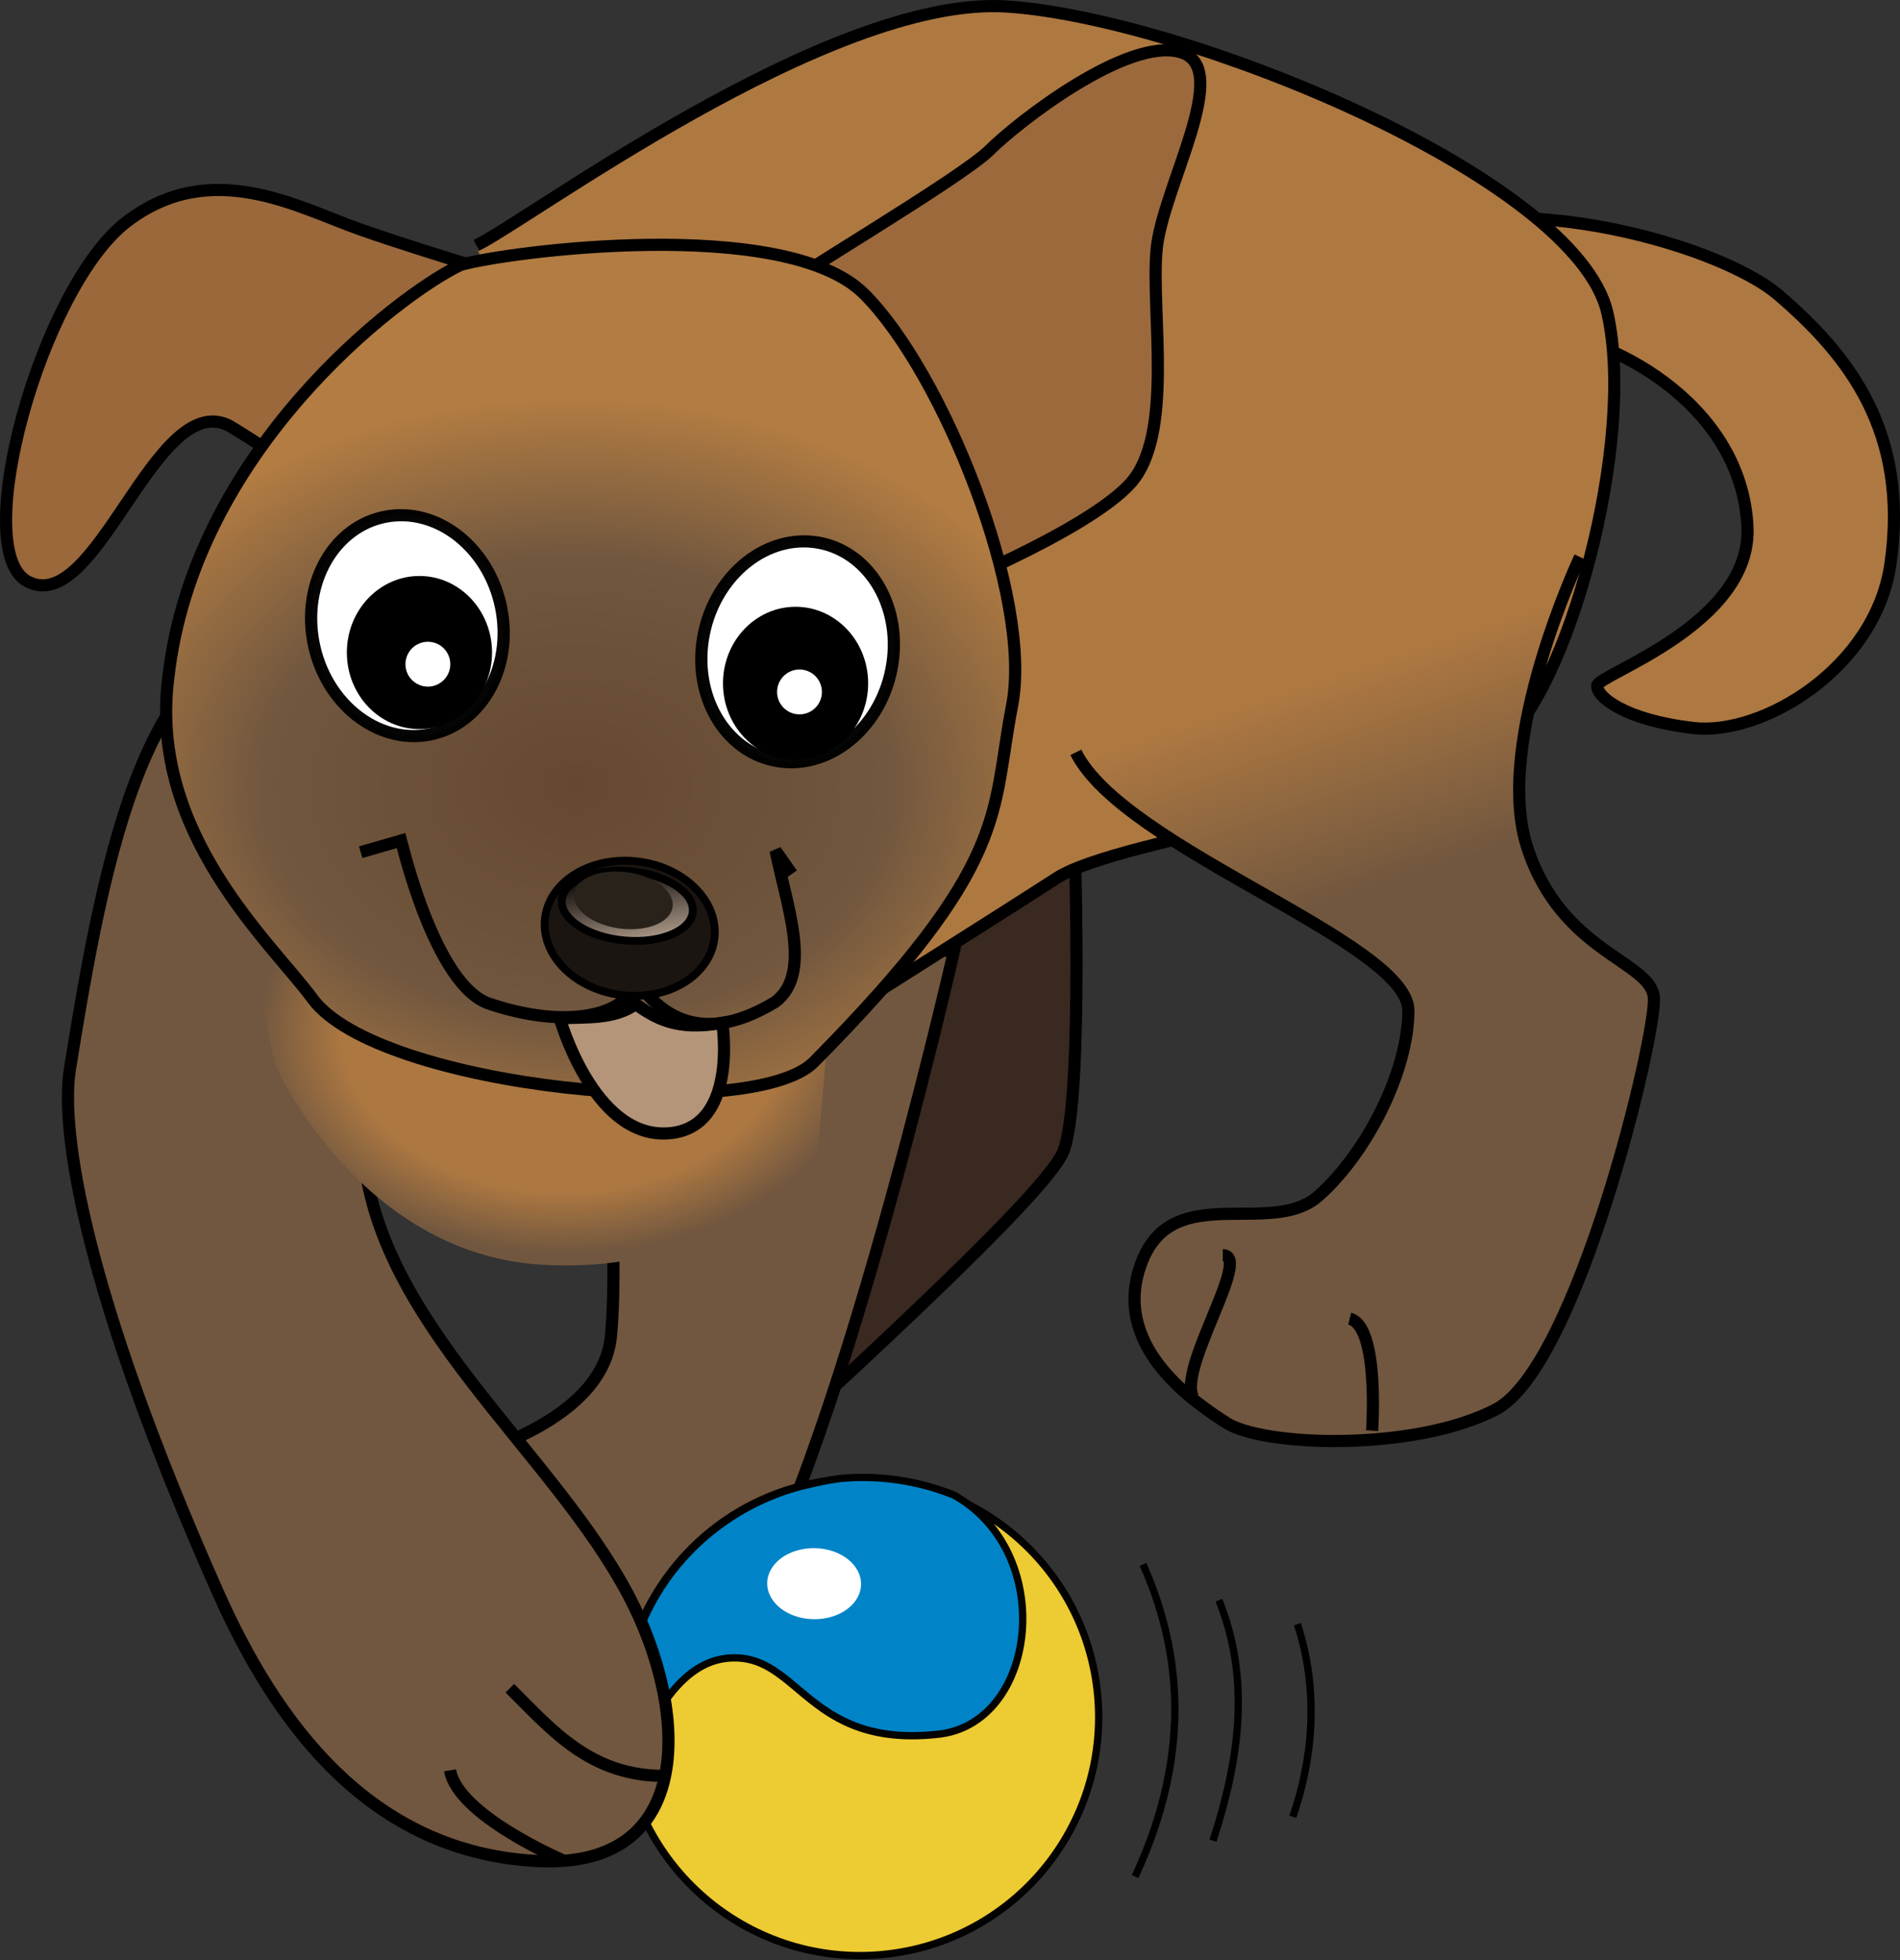
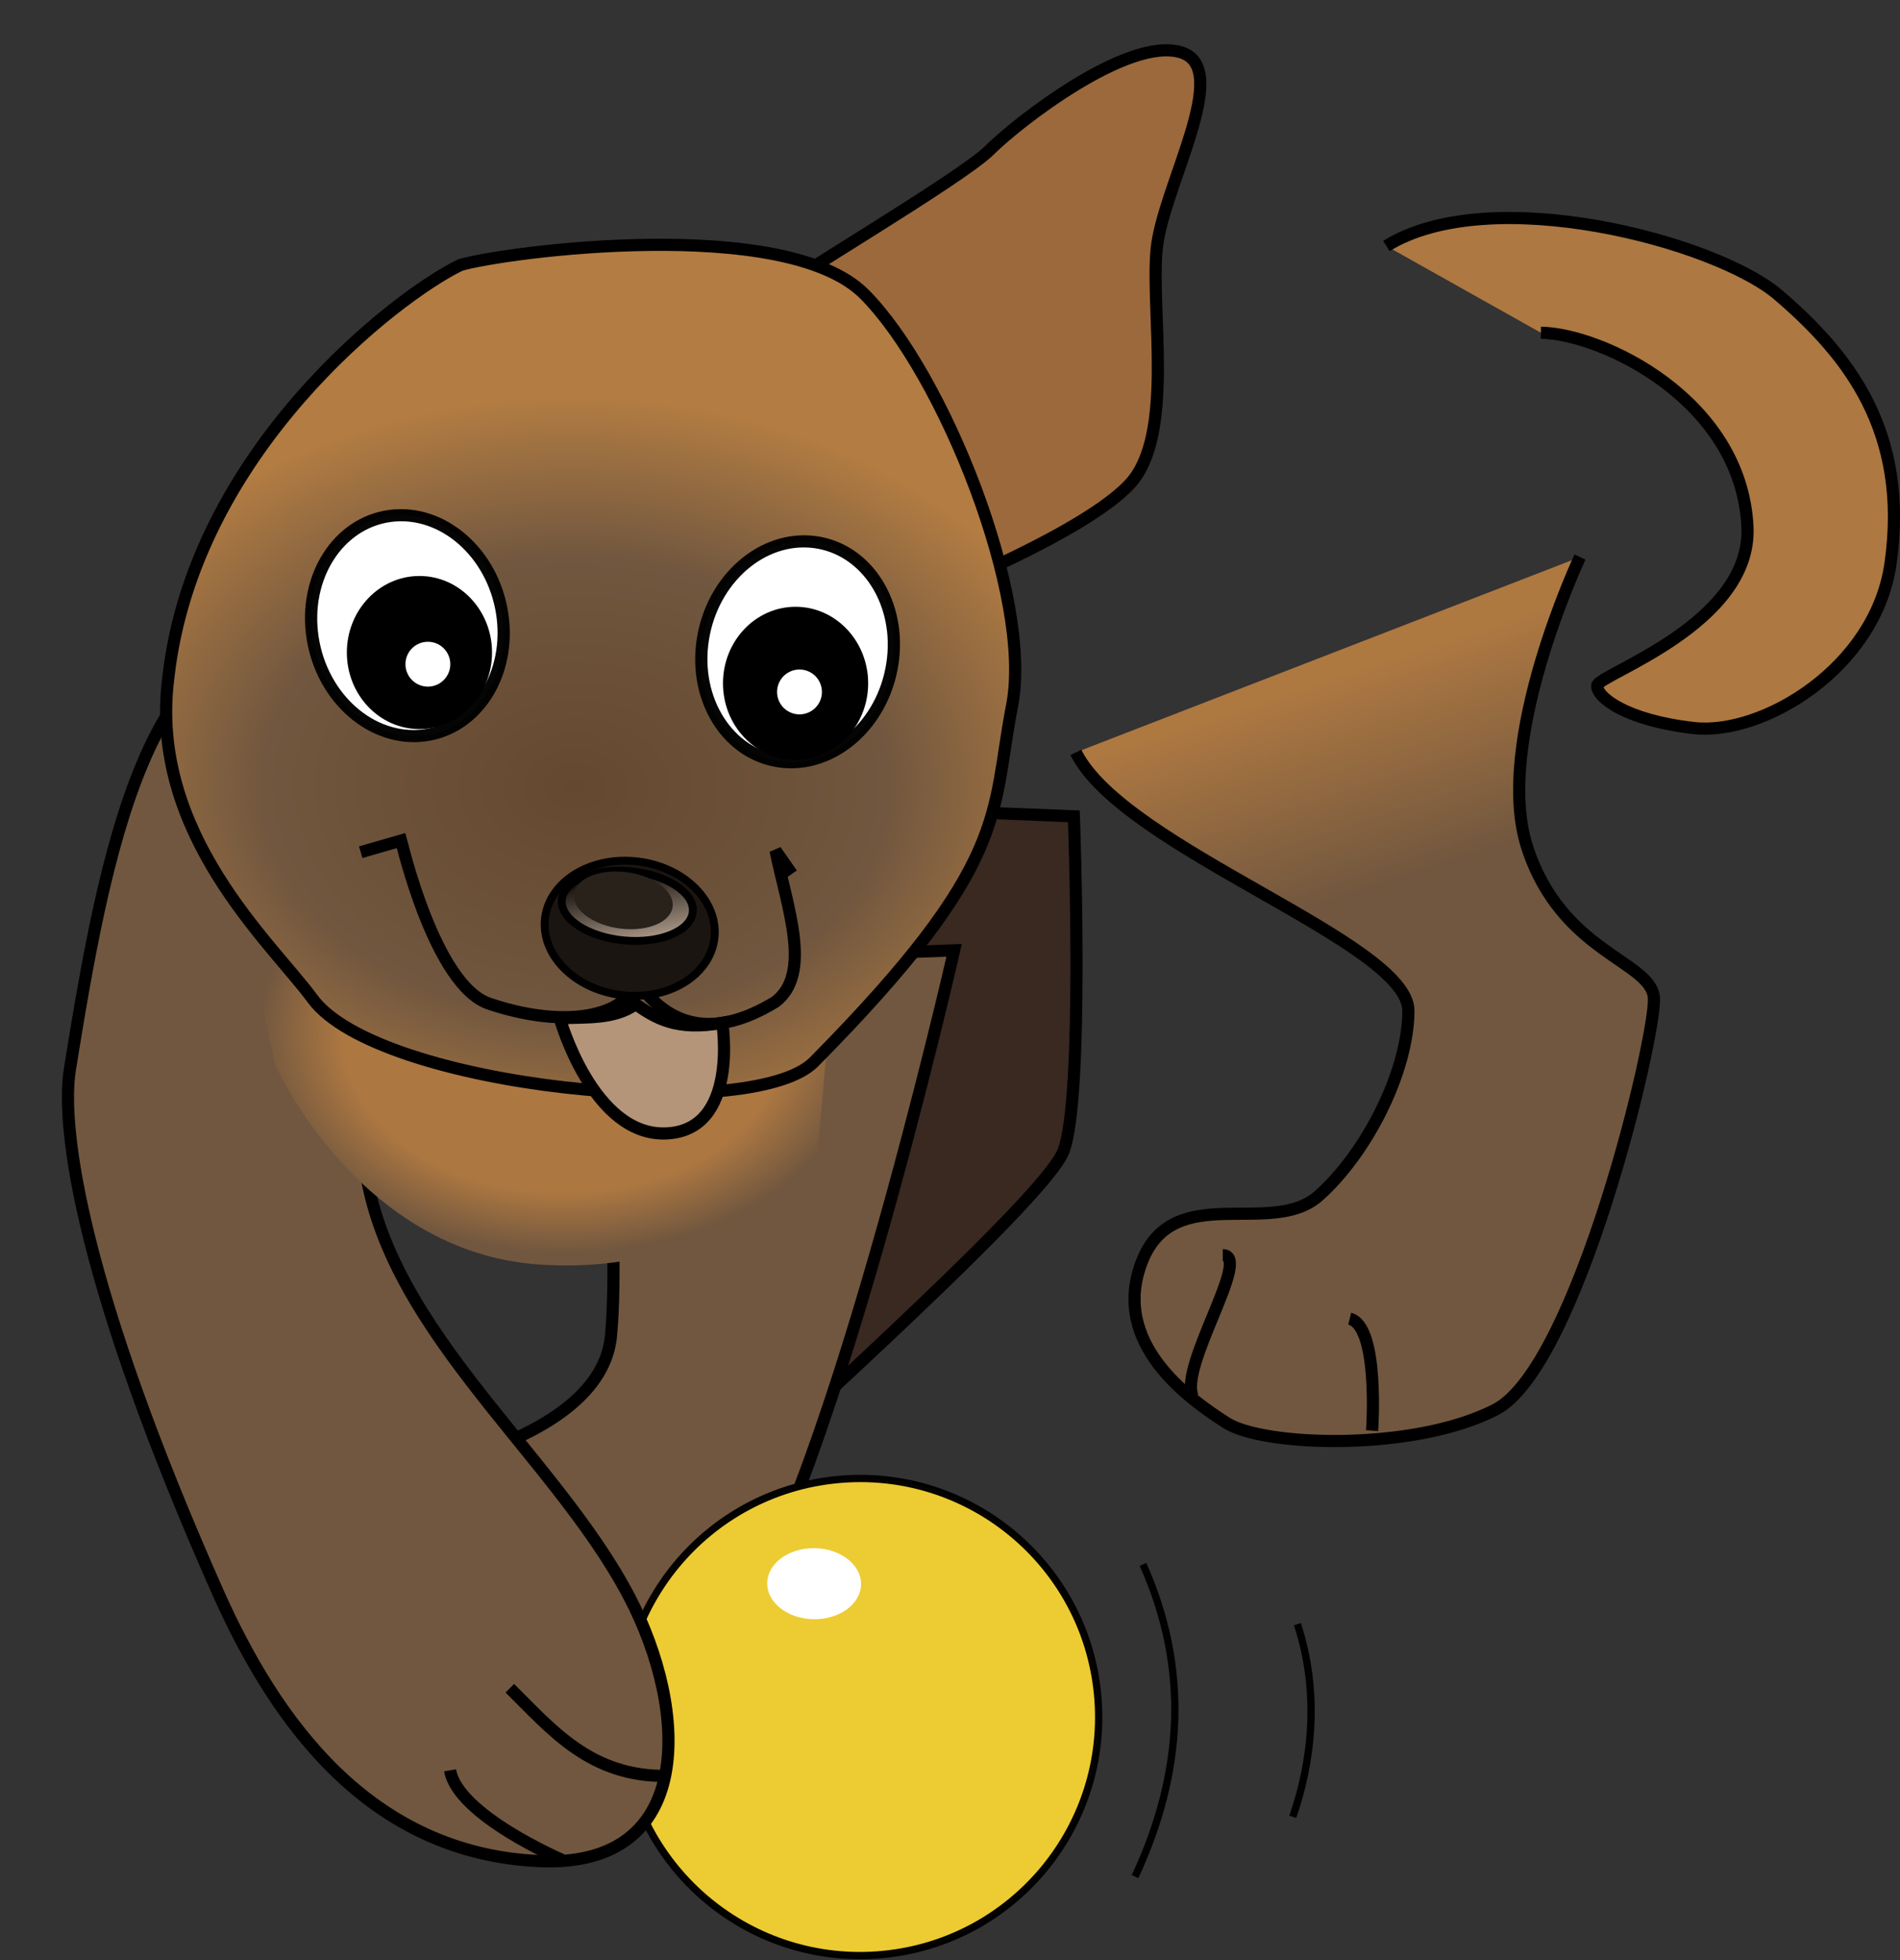
<svg xmlns="http://www.w3.org/2000/svg" xmlns:ns1="http://sodipodi.sourceforge.net/DTD/sodipodi-0.dtd" xmlns:ns2="http://www.inkscape.org/namespaces/inkscape" xmlns:xlink="http://www.w3.org/1999/xlink" width="156.369" height="161.334" version="1.1" style="stroke-width:0.2" id="svg301" ns1:docname="sage-pup-roll-ball.svg" ns2:version="1.1 (c68e22c387, 2021-05-23)">
  <rect width="100%" height="100%" fill="#333333" stroke="none" />
  <ns1:namedview id="namedview303" pagecolor="#ffffff" bordercolor="#666666" borderopacity="1.0" ns2:pageshadow="2" ns2:pageopacity="0.0" ns2:pagecheckerboard="0" showgrid="false" ns2:current-layer="svg301" ns2:snap-global="false" />
  <defs id="defs108">
    <marker style="overflow:visible" id="Arrow1Mend" refX="0.0" refY="0.0" orient="auto" ns2:stockid="Arrow1Mend" ns2:isstock="true">
      <path transform="scale(0.4) rotate(180) translate(10,0)" style="fill-rule:evenodd;fill:context-stroke;stroke:context-stroke;stroke-width:1pt" d="M 0.0,0.0 L 5.0,-5.0 L -12.5,0.0 L 5.0,5.0 L 0.0,0.0 z " id="path934" />
    </marker>
    <linearGradient ns2:collect="always" id="linearGradient255678">
      <stop style="stop-color:#ac7741;stop-opacity:1" offset="0" id="stop255674" />
      <stop style="stop-color:#ac7741;stop-opacity:1" offset="0.725" id="stop256130" />
      <stop style="stop-color:#71573f;stop-opacity:1" offset="1" id="stop255676" />
    </linearGradient>
    <linearGradient ns2:collect="always" id="linearGradient241621">
      <stop style="stop-color:#71573f;stop-opacity:1" offset="0" id="stop241617" />
      <stop style="stop-color:#71573f;stop-opacity:1" offset="0.657" id="stop242393" />
      <stop style="stop-color:#ae7841;stop-opacity:1" offset="1" id="stop241619" />
    </linearGradient>
    <linearGradient ns2:collect="always" id="linearGradient136046">
      <stop style="stop-color:#654830;stop-opacity:1" offset="0" id="stop136042" />
      <stop style="stop-color:#71573f;stop-opacity:1" offset="0.589" id="stop147183" />
      <stop style="stop-color:#b27c42;stop-opacity:1" offset="1" id="stop136044" />
    </linearGradient>
    <linearGradient ns2:collect="always" id="linearGradient48715">
      <stop style="stop-color:#dfc9b4;stop-opacity:1" offset="0" id="stop48711" />
      <stop style="stop-color:#dfc9b4;stop-opacity:0" offset="1" id="stop48713" />
    </linearGradient>
    <radialGradient ns2:collect="always" xlink:href="#linearGradient136046" id="radialGradient170937" cx="573.775" cy="173.098" fx="573.775" fy="173.098" r="20.003" gradientTransform="matrix(2.184,0.018,-0.013,1.599,-1203.53,-222.38)" gradientUnits="userSpaceOnUse" />
    <linearGradient ns2:collect="always" xlink:href="#linearGradient48715" id="linearGradient231330" gradientUnits="userSpaceOnUse" gradientTransform="matrix(0.958,0,0,0.95,-106.657,-6.829)" x1="173.704" y1="85.386" x2="171.445" y2="77.97" />
    <linearGradient ns2:collect="always" xlink:href="#linearGradient241621" id="linearGradient241623" x1="614.675" y1="230.391" x2="605.986" y2="204.022" gradientUnits="userSpaceOnUse" gradientTransform="matrix(1.852,0,0,1.852,-1015.45,-321.26)" />
    <radialGradient ns2:collect="always" xlink:href="#linearGradient255678" id="radialGradient255680" cx="573.335" cy="219.087" fx="573.335" fy="219.087" r="13.566" gradientTransform="matrix(1.852,-3.445e-5,2.47654e-5,1.332,-1015.43,-206.725)" gradientUnits="userSpaceOnUse" />
  </defs>
  <path style="fill:#392921;fill-opacity:1;fill-rule:evenodd;stroke:#000000;stroke-width:1px;stroke-linecap:butt;stroke-linejoin:miter;stroke-opacity:1" d="m 88.379,67.185 c 0,0 0.869,23.243 -0.869,27.587 -1.737,4.346 -27.154,26.722 -30.629,30.415 -3.475,3.693 1.085,-28.458 1.521,-30.196 0.435,-1.738 8.471,-28.674 8.471,-28.674 z" id="path111487" />
  <path style="fill:#71573f;fill-opacity:1;fill-rule:evenodd;stroke:#000000;stroke-width:1px;stroke-linecap:butt;stroke-linejoin:miter;stroke-opacity:1" d="m 30.735,121.661 c 0,0 18.682,-2.389 19.55,-11.731 0.869,-9.341 -1.304,-30.628 -1.304,-30.628 l 29.544,-1.087 c 0,0 -10.863,47.791 -19.334,57.134 -8.473,9.34 -23.677,5.431 -23.677,5.431 l -5.215,-17.161 z" id="path109227" />
  <g id="g276413" transform="matrix(1.688,0.567,-0.567,1.688,-152.596,-555.359)" style="stroke-width:0.08">
    <circle style="color:#000000;font-variation-settings:normal;overflow:visible;opacity:1;vector-effect:none;fill:#edcb32;fill-opacity:1;stroke:#000000;stroke-width:0.337;stroke-linecap:butt;stroke-linejoin:miter;stroke-miterlimit:4;stroke-dasharray:none;stroke-dashoffset:0;stroke-opacity:0.977;-inkscape-stroke:none;stop-color:#000000;stop-opacity:1" id="circle90892" cx="-88.025" cy="-401.319" r="11.025" transform="rotate(156.026)" />
-     <path id="path90894" style="color:#000000;font-variation-settings:normal;overflow:visible;opacity:1;vector-effect:none;fill:#0084c8;fill-opacity:1;stroke:#000000;stroke-width:0.337;stroke-linecap:butt;stroke-linejoin:miter;stroke-miterlimit:4;stroke-dasharray:none;stroke-dashoffset:0;stroke-opacity:0.977;-inkscape-stroke:none;stop-color:#000000;stop-opacity:1" d="m 234.29,336.687 c -0.02,-1.774 0.244,-5.356 2.515,-6.374 3.05,-1.379 4.78,2.818 10.373,0.218 4.181,-1.936 2.549,-9.682 -2.829,-10.703 a 10.812,11.06 66.026 0 0 -5.204,0.931 10.812,11.06 66.026 0 0 -0.852,0.455 c -0.198,0.114 -0.396,0.242 -0.604,0.367 -0.225,0.141 -0.429,0.279 -0.634,0.426 a 10.812,11.06 66.026 0 0 -3.624,13.126 10.812,11.06 66.026 0 0 0.859,1.554 z" />
    <ellipse style="color:#000000;font-variation-settings:normal;overflow:visible;opacity:1;vector-effect:none;fill:#ffffff;fill-opacity:1;stroke:none;stroke-width:0.4;stroke-linecap:butt;stroke-linejoin:miter;stroke-miterlimit:4;stroke-dasharray:none;stroke-dashoffset:0;stroke-opacity:0.977;-inkscape-stroke:none;stop-color:#000000;stop-opacity:1" id="ellipse90904" cx="129.023" cy="383.204" rx="2.169" ry="1.642" transform="rotate(-17.717)" />
  </g>
  <path style="fill:#71573f;fill-opacity:1;fill-rule:evenodd;stroke:#000000;stroke-width:1px;stroke-linecap:butt;stroke-linejoin:miter;stroke-opacity:1" d="M 25.652,52.947 C 12.222,49.759 8.493,71.036 5.753,88.002 4.955,92.945 6.853,106.105 17.918,131.014 c 4.707,10.595 12.448,21.545 26.501,22.159 12.891,0.564 12.241,-12.435 7.386,-21.724 C 45.411,119.22 30.781,108.756 29.866,94.303 29.503,88.582 30.051,82.73 28.779,77.14 26.463,66.938 34.169,54.97 25.652,52.947 Z" id="path106286" ns1:nodetypes="ssssssss" />
  <path style="fill:#ad7841;fill-opacity:1;fill-rule:evenodd;stroke:#000000;stroke-width:1px;stroke-linecap:butt;stroke-linejoin:miter;stroke-opacity:1" d="m 114.098,20.249 c 8.541,-5.309 27.111,-0.382 32.266,4.033 5.725,4.907 10.778,11.207 9.222,22.111 -1.228,8.603 -10.546,14.171 -16.199,13.525 -5.655,-0.645 -8.01,-2.575 -7.939,-3.495 0.07,-0.919 12.765,-5.037 12.366,-13.084 C 143.295,32.857 131.773,27.451 126.813,27.385" id="path172383" ns1:nodetypes="csszzsc" />
  <path style="fill:url(#radialGradient255680);fill-opacity:1;fill-rule:evenodd;stroke:none;stroke-width:1px;stroke-linecap:butt;stroke-linejoin:miter;stroke-opacity:1" d="m 18.516,68.018 4.094,19.551 c 0,0 6.841,15.532 21.859,16.511 15.019,0.978 22.764,-8.69 22.764,-8.69 0,0 1.821,-19.117 1.367,-20.855 -0.456,-1.738 -52.82,-6.082 -50.084,-6.517 z" id="path227519" ns1:nodetypes="cczcsc" />
-   <path style="fill:#9a683b;fill-opacity:1;fill-rule:evenodd;stroke:#000000;stroke-width:1px;stroke-linecap:butt;stroke-linejoin:miter;stroke-opacity:1" d="m 45.108,23.73 c 0,0 -9.523,-2.766 -15.436,-4.838 C 24.546,17.095 17.382,12.9 10.395,18.276 3.406,23.654 -2.587,45.235 2.252,47.845 7.937,50.887 12.757,32.003 18.842,35.021 c 3.762,2.227 13.056,8.755 13.056,8.755" id="path208240" ns1:nodetypes="cszccc" />
-   <path style="fill:#ae7841;fill-opacity:1;fill-rule:evenodd;stroke:#000000;stroke-width:1px;stroke-linecap:butt;stroke-linejoin:miter;stroke-opacity:1" d="M 39.195,20.194 C 43.189,18.35 68.224,-0.389 82.818,0.534 97.412,1.454 129.688,14.569 132.278,25.725 c 2.427,10.453 -3.226,31.488 -9.063,35.789 -5.836,4.301 -31.028,7.373 -36.249,10.752 -5.223,3.381 -23.503,14.901 -23.503,14.901" id="path185790" ns1:nodetypes="czsssc" />
  <path style="fill:#9c693c;fill-opacity:1;fill-rule:evenodd;stroke:#000000;stroke-width:1px;stroke-linecap:butt;stroke-linejoin:miter;stroke-opacity:1" d="M 64.001,23.961 C 64.074,23.5 79.131,14.668 81.434,12.365 83.738,10.061 92.8,2.995 97.179,4.3 101.556,5.605 95.642,15.437 95.183,20.583 94.722,25.729 96.643,35.789 93.032,39.783 89.422,43.777 76.749,48.846 76.749,48.846" id="path213116" ns1:nodetypes="cssssc" />
  <path style="fill:url(#radialGradient170937);fill-opacity:1;fill-rule:evenodd;stroke:#000000;stroke-width:1px;stroke-linecap:butt;stroke-linejoin:miter;stroke-opacity:1" d="m 37.891,21.809 c 3.694,-1.087 26.719,-4.127 33.236,2.39 6.517,6.517 13.902,24.98 12.165,33.887 -1.738,8.907 -0.034,12.865 -16.304,29.315 -5.098,5.159 -35.87,2.162 -41.274,-5.213 C 22.393,77.655 12.222,68.611 13.848,55.82 15.902,37.194 32.65,24.33 37.891,21.809 Z" id="path131126" ns1:nodetypes="csssscc" />
  <ellipse style="color:#000000;font-variation-settings:normal;overflow:visible;vector-effect:none;fill:#ffffff;fill-opacity:1;stroke:#000000;stroke-width:1.002;stroke-linecap:butt;stroke-linejoin:miter;stroke-miterlimit:4;stroke-dasharray:none;stroke-dashoffset:0;stroke-opacity:0.977;-inkscape-stroke:none;stop-color:#000000" id="path226076-7" cx="25.256" cy="55.389" rx="7.862" ry="9.143" transform="matrix(0.992,-0.128,0.153,0.988,0,0)" />
  <ellipse style="color:#000000;font-variation-settings:normal;overflow:visible;vector-effect:none;fill:#ffffff;fill-opacity:1;stroke:#000000;stroke-width:1.002;stroke-linecap:butt;stroke-linejoin:miter;stroke-miterlimit:4;stroke-dasharray:none;stroke-dashoffset:0;stroke-opacity:0.977;-inkscape-stroke:none;stop-color:#000000" id="ellipse226328" cx="-73.085" cy="44.828" rx="7.862" ry="9.143" transform="matrix(-0.992,-0.128,-0.153,0.988,0,0)" />
  <ellipse style="color:#000000;font-variation-settings:normal;overflow:visible;vector-effect:none;fill:#000000;fill-opacity:1;stroke:none;stroke-width:1.002;stroke-linecap:butt;stroke-linejoin:miter;stroke-miterlimit:4;stroke-dasharray:none;stroke-dashoffset:0;stroke-opacity:0.977;-inkscape-stroke:none;stop-color:#000000" id="ellipse226695" cx="34.52" cy="53.704" rx="5.974" ry="6.3" />
  <ellipse style="color:#000000;font-variation-settings:normal;overflow:visible;vector-effect:none;fill:#000000;fill-opacity:1;stroke:none;stroke-width:1.002;stroke-linecap:butt;stroke-linejoin:miter;stroke-miterlimit:4;stroke-dasharray:none;stroke-dashoffset:0;stroke-opacity:0.977;-inkscape-stroke:none;stop-color:#000000" id="path226589-0" cx="65.475" cy="56.239" rx="5.974" ry="6.3" />
  <ellipse style="color:#000000;font-variation-settings:normal;overflow:visible;vector-effect:none;fill:#ffffff;fill-opacity:1;stroke:none;stroke-width:1.002;stroke-linecap:butt;stroke-linejoin:miter;stroke-miterlimit:4;stroke-dasharray:none;stroke-dashoffset:0;stroke-opacity:0.977;-inkscape-stroke:none;stop-color:#000000" id="path226767-9" cx="35.214" cy="54.664" rx="1.846" ry="1.846" />
  <ellipse style="color:#000000;font-variation-settings:normal;overflow:visible;vector-effect:none;fill:#ffffff;fill-opacity:1;stroke:none;stroke-width:1.002;stroke-linecap:butt;stroke-linejoin:miter;stroke-miterlimit:4;stroke-dasharray:none;stroke-dashoffset:0;stroke-opacity:0.977;-inkscape-stroke:none;stop-color:#000000" id="path226767-2" cx="65.798" cy="56.948" rx="1.846" ry="1.846" />
  <path style="fill:none;fill-rule:evenodd;stroke:#000000;stroke-width:1px;stroke-linecap:butt;stroke-linejoin:miter;stroke-opacity:1" d="m 29.686,70.138 3.329,-0.961 c 0.038,0.13 2.771,11.921 7.241,13.427 7.454,2.51 12.281,0.343 11.872,-2.227 1.528,2.193 4.785,6.261 11.661,2.093 3.097,-2.319 0.982,-7.814 0.038,-12.467 l 1.343,1.923" id="path230628" ns1:nodetypes="ccscccc" />
  <path style="fill:#b49579;fill-opacity:1;fill-rule:evenodd;stroke:#000000;stroke-width:1px;stroke-linecap:butt;stroke-linejoin:miter;stroke-opacity:1" d="m 46.069,83.807 c 0,0 2.714,9.718 8.749,9.477 6.037,-0.243 4.625,-9.099 4.625,-9.099 -3.835,0.682 -5.496,-0.415 -7.13,-1.536 -1.788,1.269 -4.072,1.047 -6.245,1.158 z" id="path231185-4" ns1:nodetypes="csccc" />
  <ellipse style="color:#000000;overflow:visible;fill:#1b1511;fill-opacity:1;stroke:#000000;stroke-width:0.646;stroke-miterlimit:4;stroke-dasharray:none;stroke-opacity:1;stop-color:#000000" id="ellipse231187-0" cx="57.205" cy="71.522" rx="7.018" ry="5.544" transform="matrix(0.996,0.089,-0.072,0.997,0,0)" />
  <ellipse style="color:#000000;overflow:visible;fill:url(#linearGradient231330);fill-opacity:1;stroke:#000000;stroke-width:0.645;stroke-miterlimit:4;stroke-dasharray:none;stroke-opacity:1;stop-color:#000000" id="ellipse231189-8" cx="57.089" cy="69.793" rx="5.412" ry="2.86" transform="matrix(0.996,0.087,-0.075,0.997,0,0)" />
  <ellipse style="color:#000000;overflow:visible;fill:#29221b;fill-opacity:1;stroke:none;stroke-width:0.646;stroke-miterlimit:4;stroke-dasharray:none;stroke-opacity:1;stop-color:#000000" id="ellipse231191-6" cx="55.181" cy="68.32" rx="4.092" ry="2.338" transform="matrix(0.994,0.106,-0.052,0.999,0,0)" />
  <path style="fill:url(#linearGradient241623);fill-opacity:1;fill-rule:evenodd;stroke:#000000;stroke-width:1px;stroke-linecap:butt;stroke-linejoin:miter;stroke-opacity:1" d="m 130.033,45.846 c 0,0 -7.17,15.205 -4.345,23.895 2.823,8.69 10.208,9.342 10.426,12.382 0.217,3.042 -6.298,30.413 -13.034,33.889 -6.733,3.475 -19.115,3.041 -22.157,1.086 -3.04,-1.956 -9.556,-6.519 -6.949,-13.252 2.606,-6.734 10.643,-1.954 14.552,-5.431 3.91,-3.475 7.348,-10.139 7.387,-15.205 C 115.947,77.54 92.459,69.847 88.542,61.92" id="path113552" ns1:nodetypes="csssssssc" />
  <path style="fill:none;fill-rule:evenodd;stroke:#000000;stroke-width:1px;stroke-linecap:butt;stroke-linejoin:miter;stroke-opacity:1" d="m 54.861,146.16 c -6.25,0.08 -9.418,-3.762 -12.902,-7.217" id="path255480" ns1:nodetypes="cc" />
  <path style="fill:none;fill-rule:evenodd;stroke:#000000;stroke-width:1px;stroke-linecap:butt;stroke-linejoin:miter;stroke-opacity:1" d="m 46.26,153.074 c 0,0 -8.603,-3.687 -9.218,-7.374" id="path255482" />
  <path style="fill:none;fill-rule:evenodd;stroke:#000000;stroke-width:1px;stroke-linecap:butt;stroke-linejoin:miter;stroke-opacity:1" d="m 98.178,114.98 c -1.231,-2.459 4.913,-11.674 2.455,-11.674" id="path255484" />
  <path style="fill:none;fill-rule:evenodd;stroke:#000000;stroke-width:1px;stroke-linecap:butt;stroke-linejoin:miter;stroke-opacity:1" d="m 112.923,117.745 c 0,0 0.614,-8.6 -1.843,-9.215" id="path255486" />
  <path style="fill:none;fill-rule:evenodd;stroke:#000000;stroke-width:0.6;stroke-linecap:butt;stroke-linejoin:miter;stroke-miterlimit:4;stroke-dasharray:none;stroke-opacity:1" d="m 94.067,128.75 c 3.826,8.564 3.342,17.13 -0.652,25.695" id="path7040" ns1:nodetypes="cc" />
-   <path style="fill:none;fill-rule:evenodd;stroke:#000000;stroke-width:0.6;stroke-linecap:butt;stroke-linejoin:miter;stroke-miterlimit:4;stroke-dasharray:none;stroke-opacity:1" d="m 100.317,131.702 c 2.646,6.597 1.657,13.195 -0.488,19.792" id="path7293" ns1:nodetypes="cc" />
  <path style="fill:none;fill-rule:evenodd;stroke:#000000;stroke-width:0.6;stroke-linecap:butt;stroke-linejoin:miter;stroke-miterlimit:4;stroke-dasharray:none;stroke-opacity:1" d="m 106.774,133.67 c 1.858,5.658 1.197,11.323 -0.379,15.857" id="path7295" ns1:nodetypes="cc" />
</svg>